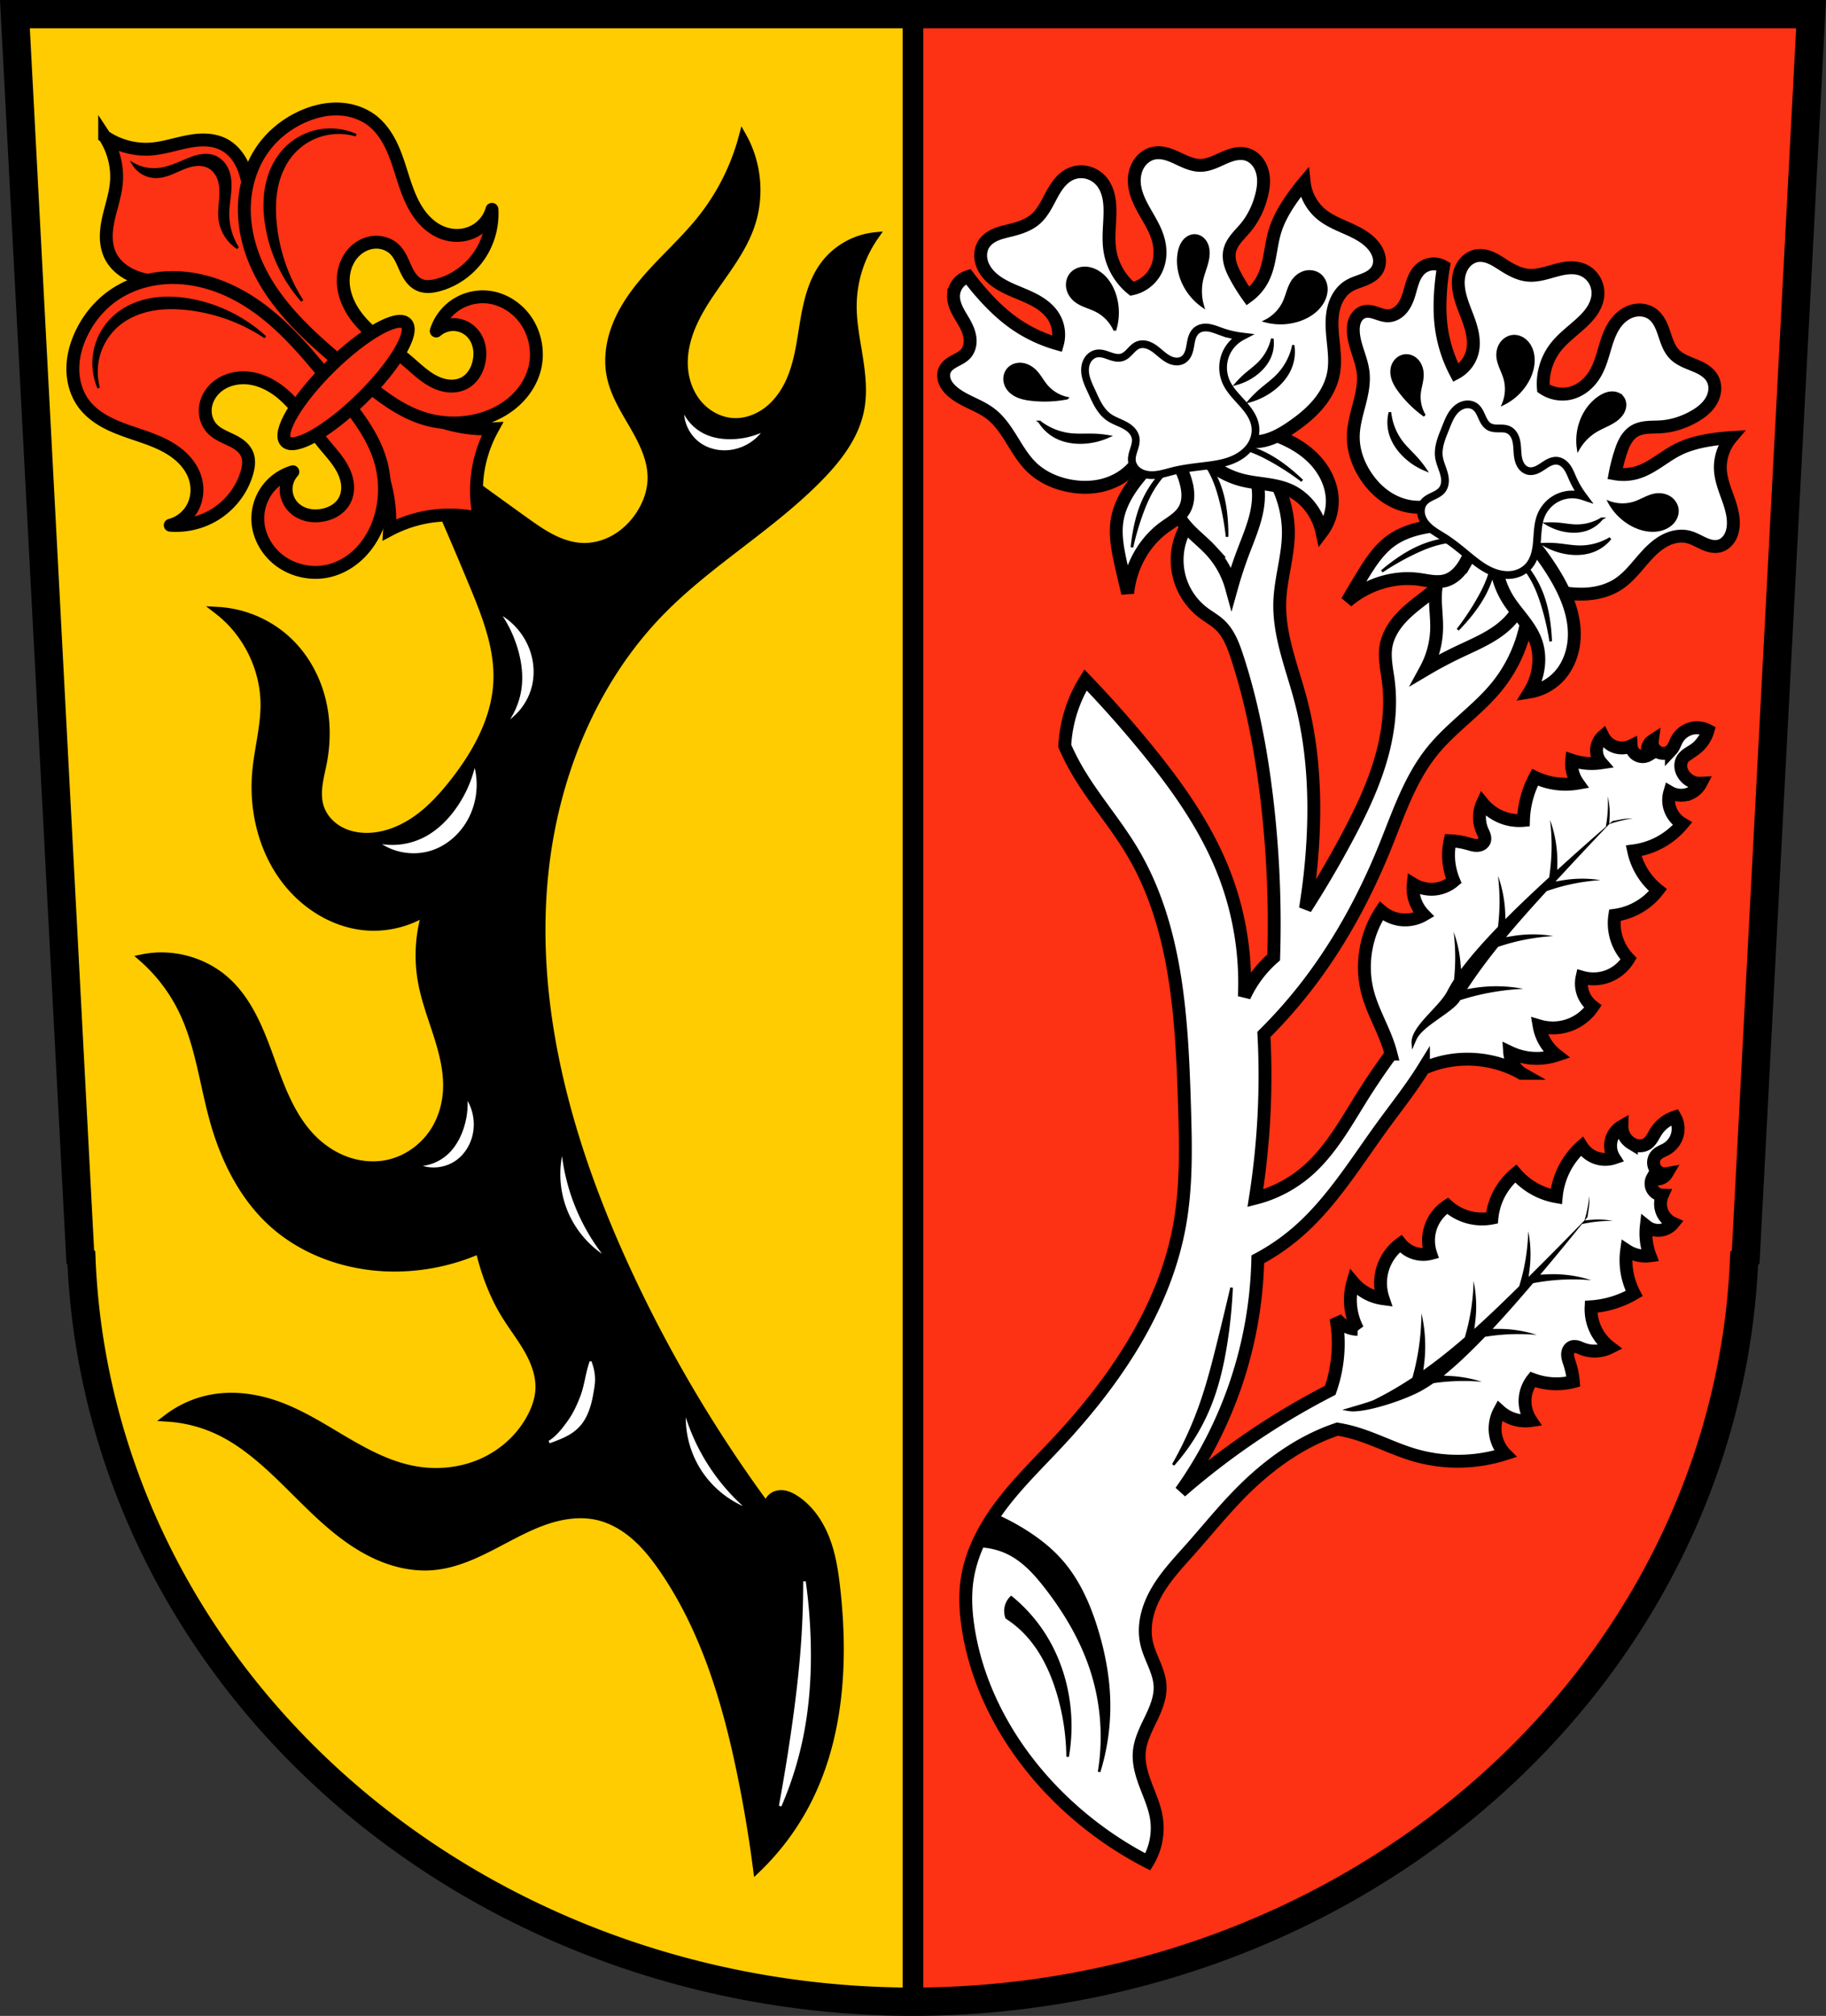
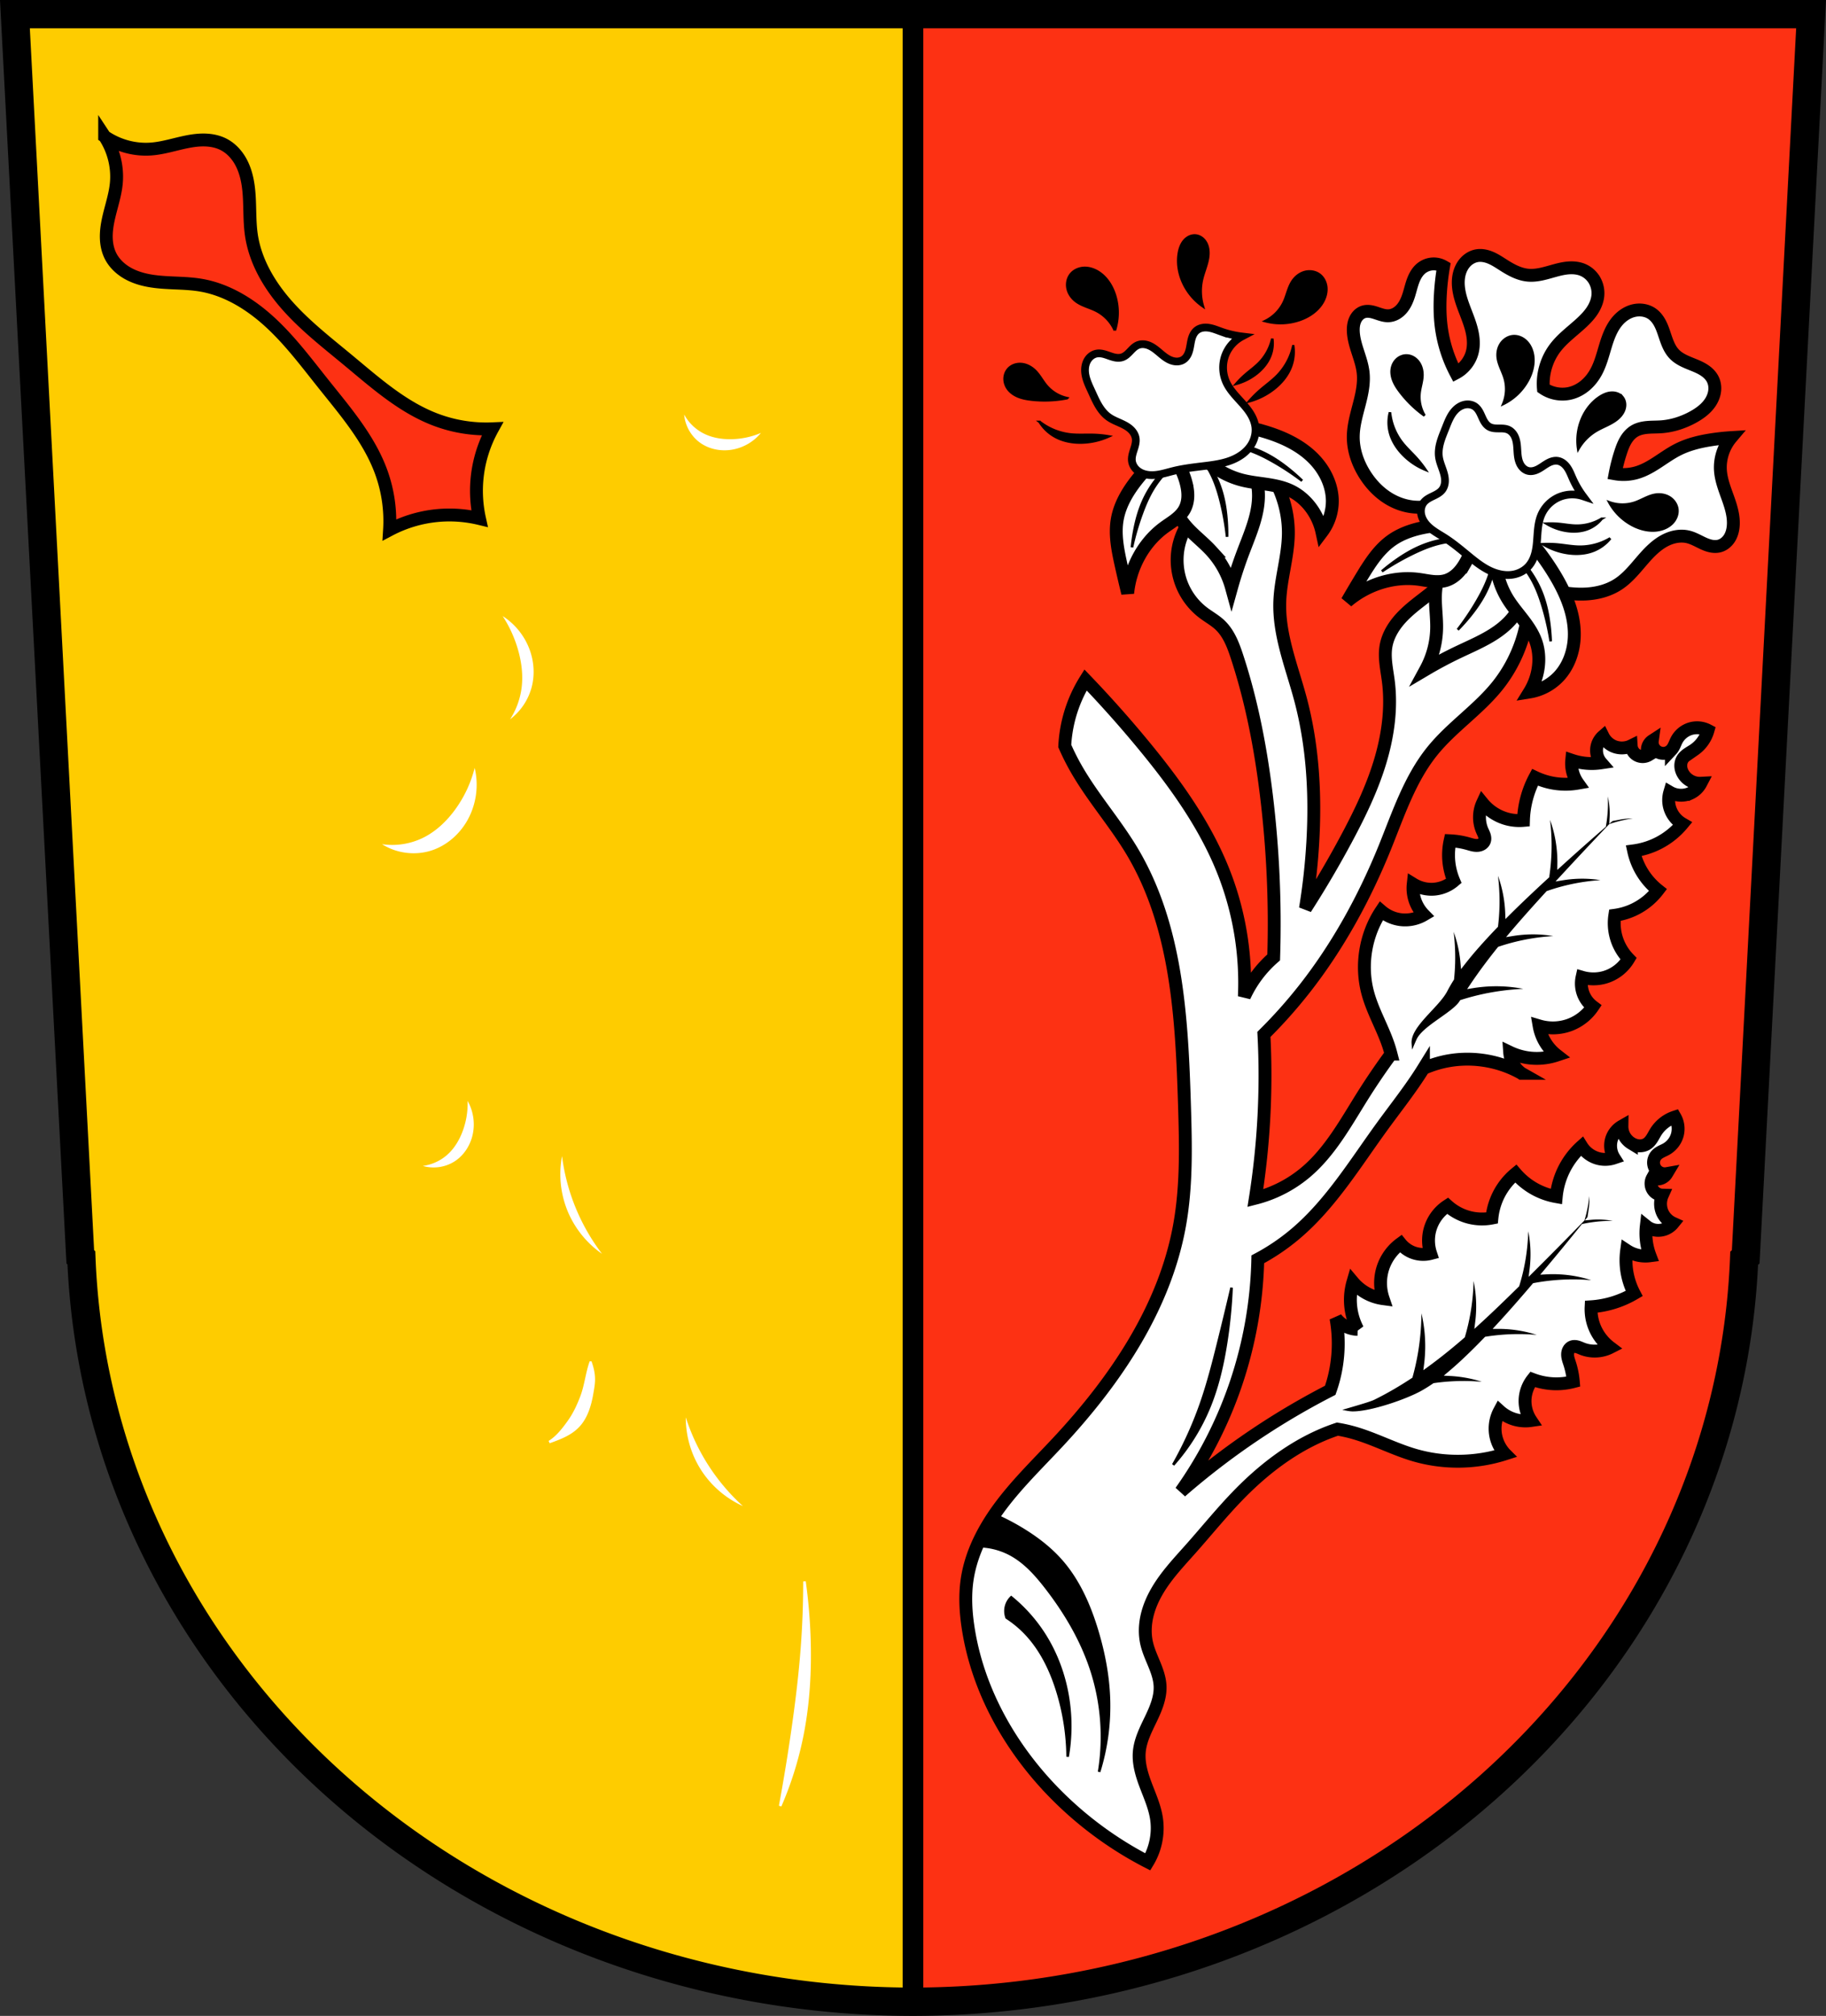
<svg xmlns="http://www.w3.org/2000/svg" width="756.748" height="835.102" viewBox="0 0 709.452 782.908">
  <rect x="0" y="0" width="709.452" height="782.908" fill="#333333" stroke="none" />
  <g transform="translate(-39.25 -120.395)">
    <path style="fill:#fecc00;fill-opacity:1;fill-rule:evenodd;stroke:none;stroke-width:11;stroke-linecap:butt;stroke-linejoin:miter;stroke-miterlimit:4;stroke-dasharray:none;stroke-opacity:1" d="m45.047 125.895 25.4 482.619.413.367a323.528 299.72 0 0 0 323.115 288.922 323.528 299.72 0 0 0 322.937-288.764l.592-.525 25.4-482.62H45.047z" />
    <path style="fill:none;fill-rule:evenodd;stroke:#000;stroke-width:8;stroke-linecap:square;stroke-linejoin:miter;stroke-miterlimit:4;stroke-dasharray:none;stroke-opacity:1" d="M393.976 897.803V125.895" />
    <path style="opacity:1;fill:#fd3113;fill-opacity:1;fill-rule:nonzero;stroke:#000;stroke-width:8;stroke-linecap:square;stroke-linejoin:miter;stroke-miterlimit:4;stroke-dasharray:none;stroke-dashoffset:0;stroke-opacity:1" d="M393.977 125.895v771.908a323.528 299.72 0 0 0 322.935-288.764l.592-.525 25.4-482.62H393.977z" />
    <path style="fill:#fff;fill-rule:evenodd;stroke:#000;stroke-width:5;stroke-linecap:butt;stroke-linejoin:miter;stroke-miterlimit:4;stroke-dasharray:none;stroke-opacity:1" d="M604.338 316.109c-4.86-.241-9.656 1.387-14.52 1.262-4.159-.107-8.24-1.519-11.72-3.799-3.48-2.28-6.367-5.406-8.584-8.926-2.75-4.365-4.503-9.44-4.48-14.6.019-4.24 1.214-8.372 2.28-12.476 1.067-4.104 2.019-8.338 1.54-12.551-.308-2.71-1.199-5.314-2.04-7.909-.84-2.594-1.643-5.238-1.765-7.963-.07-1.55.093-3.142.738-4.554a6.191 6.191 0 0 1 1.326-1.898 4.968 4.968 0 0 1 1.983-1.18c.787-.238 1.63-.256 2.444-.146.816.11 1.61.342 2.39.6 1.563.514 3.146 1.134 4.79 1.065 1.012-.043 2.006-.352 2.89-.846.885-.494 1.663-1.17 2.316-1.944 1.308-1.548 2.112-3.46 2.718-5.393.57-1.818.982-3.685 1.654-5.467.673-1.782 1.634-3.507 3.098-4.725a7.72 7.72 0 0 1 4.238-1.743 7.72 7.72 0 0 1 4.475.986 96.662 96.662 0 0 0-1.22 10.598c-.256 4.297-.223 8.622.334 12.89a52.843 52.843 0 0 0 5.69 17.85c3.065-1.62 5.407-4.553 6.308-7.9.553-2.052.58-4.222.282-6.326-.296-2.104-.91-4.152-1.622-6.154-1.424-4.004-3.267-7.913-3.866-12.121-.386-2.712-.222-5.568.942-8.048.582-1.24 1.411-2.37 2.46-3.251 1.05-.88 2.322-1.505 3.672-1.735 1.886-.321 3.834.133 5.583.909 1.748.776 3.336 1.863 4.953 2.886 2.839 1.796 5.903 3.444 9.248 3.764 3.605.346 7.147-.878 10.642-1.83 1.747-.475 3.522-.887 5.33-1.002 1.806-.116 3.656.074 5.33.767 1.932.8 3.575 2.267 4.615 4.082a10.127 10.127 0 0 1 1.26 6.042c-.209 2.002-1.004 3.914-2.097 5.605-1.093 1.69-2.479 3.174-3.943 4.556-3.538 3.339-7.61 6.172-10.545 10.052-3.355 4.437-5.011 10.127-4.562 15.671 3.05 2.078 7.005 2.775 10.582 1.864 2.123-.54 4.095-1.618 5.763-3.039 1.668-1.42 3.036-3.178 4.092-5.098 1.765-3.207 2.65-6.808 3.716-10.31 1.066-3.503 2.382-7.039 4.816-9.774 1.639-1.842 3.789-3.275 6.192-3.829 2.402-.553 5.056-.17 7.072 1.249 1.236.87 2.197 2.09 2.933 3.41.735 1.322 1.257 2.75 1.742 4.183.969 2.865 1.868 5.893 3.965 8.072 2.092 2.173 5.07 3.187 7.857 4.337 1.394.575 2.775 1.206 4.016 2.063 1.24.857 2.342 1.955 3.03 3.297.69 1.35.936 2.909.785 4.417-.152 1.509-.691 2.967-1.48 4.262-1.578 2.59-4.092 4.48-6.74 5.957-3.885 2.165-8.216 3.577-12.652 3.883-1.763.121-3.536.07-5.296.228-1.76.158-3.537.54-5.049 1.456-1.432.868-2.558 2.179-3.404 3.624-.846 1.445-1.428 3.028-1.945 4.621a67.57 67.57 0 0 0-2.132 8.322c2.779.496 5.672.343 8.383-.443 5.887-1.708 10.522-6.19 15.993-8.956 4.136-2.091 8.711-3.176 13.295-3.868a84.903 84.903 0 0 1 7.425-.788c-2.963 3.512-4.492 8.199-4.17 12.782.26 3.725 1.672 7.256 2.925 10.773 1.253 3.518 2.376 7.205 2.028 10.923-.153 1.641-.606 3.276-1.496 4.663-.891 1.387-2.247 2.509-3.838 2.938-1.037.28-2.14.262-3.195.058-1.055-.203-2.067-.587-3.046-1.031-1.956-.888-3.823-2.03-5.911-2.539-2.777-.676-5.757-.159-8.348 1.049-2.59 1.208-4.828 3.069-6.824 5.114-3.993 4.092-7.212 9.055-11.995 12.187-3.624 2.373-7.952 3.533-12.276 3.806-4.324.273-8.662-.305-12.903-1.19-4.578-.955-9.248-2.357-12.75-5.458-3.402-3.014-5.342-7.308-7.124-11.49-1.783-4.18-3.584-8.507-6.81-11.71-3.108-3.087-7.415-4.896-11.79-5.113z" />
    <path style="fill:none;fill-rule:evenodd;stroke:#000;stroke-width:11;stroke-linecap:butt;stroke-linejoin:miter;stroke-miterlimit:4;stroke-dasharray:none;stroke-opacity:1" d="m45.047 125.895 25.4 482.619.413.367a323.528 299.72 0 0 0 323.115 288.922 323.528 299.72 0 0 0 322.937-288.764l.592-.525 25.4-482.62H45.047z" />
-     <path style="fill:#000;fill-rule:evenodd;stroke:#000;stroke-width:3;stroke-linecap:butt;stroke-linejoin:miter;stroke-miterlimit:4;stroke-dasharray:none;stroke-opacity:1" d="M337.375 705.935a5.043 5.043 0 0 1 .654-2.743 5.043 5.043 0 0 1 2.031-1.956c1.306-.682 2.87-.754 4.306-.426 1.435.329 2.759 1.032 3.99 1.84 5.52 3.618 9.396 9.364 11.772 15.522 2.377 6.158 3.37 12.755 4.1 19.315 3.176 28.518 1.394 58.583-12.084 83.915a98.666 98.666 0 0 1-18.797 24.839 512.08 512.08 0 0 0-6.042-36.252c-5.723-28.084-14.053-56.212-30.209-79.886-3.167-4.642-6.647-9.116-10.853-12.841-4.206-3.726-9.186-6.691-14.657-7.97-5.545-1.297-11.397-.818-16.9.648-5.502 1.466-10.7 3.89-15.762 6.497-10.125 5.214-20.266 11.35-31.617 12.275-7.37.601-14.814-1.088-21.557-4.121-6.743-3.034-12.829-7.377-18.44-12.193-11.22-9.632-20.722-21.25-32.673-29.96-2.985-2.174-6.114-4.16-9.418-5.81a54.352 54.352 0 0 0-20.791-5.601 40.485 40.485 0 0 1 17.549-7.625c8.303-1.427 16.921-.201 24.862 2.613 9.242 3.275 17.584 8.609 26.032 13.587 8.447 4.978 17.257 9.705 26.884 11.564 8.985 1.735 18.517.833 26.87-2.903 8.353-3.737 15.455-10.347 19.45-18.58 1.433-2.949 2.477-6.125 2.686-9.398.352-5.5-1.67-10.904-4.396-15.693-2.726-4.79-6.167-9.136-9.03-13.845-2.522-4.147-4.588-8.563-6.288-13.11a91.264 91.264 0 0 1-3.53-11.836 82.271 82.271 0 0 1-33.826 6.928c-17.056-.174-34.288-6.005-46.867-17.524-11.228-10.282-18.255-24.479-22.415-39.124-4.096-14.425-5.704-29.696-12.226-43.199a64.65 64.65 0 0 0-15.486-20.377c11.46-2.355 23.96 1.082 32.603 8.966 8.59 7.835 13.005 19.134 16.964 30.065 3.958 10.932 7.967 22.297 16.046 30.658 3.753 3.884 8.327 7.007 13.4 8.856 5.074 1.849 10.65 2.398 15.943 1.333 7.763-1.563 14.69-6.65 18.747-13.45 2.782-4.662 4.255-10.06 4.483-15.486.302-7.21-1.538-14.334-3.737-21.208-2.199-6.873-4.781-13.663-6.044-20.768a57.782 57.782 0 0 1 1.63-26.897c-6.761 4.222-14.87 6.249-22.822 5.705-12.31-.842-23.766-7.815-31.38-17.524-9.352-11.923-13.156-27.703-11.762-42.791.806-8.732 3.25-17.314 3.203-26.083-.073-13.961-6.883-27.735-17.931-36.27 10.3.58 20.34 5.009 27.712 12.226 5.986 5.859 10.186 13.451 12.33 21.548 2.144 8.097 2.263 16.68.711 24.91-.549 2.912-1.303 5.787-1.698 8.723-.395 2.936-.418 5.977.476 8.802 1.29 4.078 4.468 7.427 8.29 9.348 3.823 1.92 8.237 2.487 12.494 2.063 6.36-.633 12.381-3.402 17.529-7.192 5.147-3.79 9.482-8.576 13.444-13.592 9.05-11.46 16.522-24.942 17.116-39.532.53-12.979-4.396-25.494-9.373-37.493a1709.05 1709.05 0 0 0-25.267-57.87 3140.45 3140.45 0 0 0 45.236 33.01c3.387 2.426 6.794 4.854 10.501 6.755 3.707 1.902 7.751 3.27 11.914 3.434 4.238.166 8.493-.94 12.212-2.978 3.719-2.04 6.907-4.993 9.387-8.433 3.244-4.5 5.305-9.94 5.298-15.487-.009-7.17-3.375-13.873-6.96-20.082-3.585-6.21-7.54-12.416-8.934-19.449-1.19-6.008-.405-12.308 1.645-18.08 2.049-5.773 5.323-11.05 9.098-15.873 7.552-9.647 17.113-17.57 24.713-27.177a87.338 87.338 0 0 0 15.894-31.788c5.79 10.285 7.005 23.04 3.26 34.233-3.246 9.704-9.842 17.848-15.58 26.321-2.87 4.236-5.56 8.625-7.518 13.352-1.958 4.727-3.168 9.824-2.984 14.937.192 5.336 1.968 10.671 5.364 14.792 3.395 4.121 8.458 6.933 13.79 7.215 4.805.253 9.601-1.532 13.4-4.486 3.797-2.954 6.642-7.016 8.607-11.408 3.239-7.238 4.15-15.259 5.468-23.078 1.318-7.82 3.2-15.833 7.981-22.159 4.641-6.14 11.905-10.225 19.562-11.003-5.398 7.717-8.42 17.073-8.558 26.49-.102 6.907 1.302 13.734 2.385 20.556 1.082 6.823 1.843 13.835.467 20.605-2.056 10.119-8.672 18.701-15.894 26.082-18.735 19.15-42.553 32.727-61.318 51.847-26.626 27.13-41.622 64.41-45.477 102.226-5.324 52.218 9.528 104.681 31.401 152.395a528.837 528.837 0 0 0 55.211 93.614z" />
    <path style="fill:#fff;fill-rule:evenodd;stroke:#fff;stroke-width:1px;stroke-linecap:butt;stroke-linejoin:miter;stroke-opacity:1" d="M268.71 649.588c-1.436 4.068-1.902 8.998-3.536 13.277-1.246 3.264-2.728 6.491-4.74 9.348-2.172 3.085-4.713 6.347-7.779 8.223 4.663-1.67 8.7-3.258 11.648-6.61 2.877-3.27 4.203-7.803 4.948-12.095.693-3.992 1.333-6.764-.541-12.143zm83.103 84.99a340.644 340.644 0 0 1-.945 25.498c-.77 10.32-2.01 20.603-3.463 30.85a744.848 744.848 0 0 1-5.035 30.847 135.093 135.093 0 0 0 8.498-27.07c2.521-12.508 3.258-25.337 2.834-38.09a211.832 211.832 0 0 0-1.889-22.035z" />
    <path style="fill:#fff;fill-rule:evenodd;stroke:none;stroke-width:1px;stroke-linecap:butt;stroke-linejoin:miter;stroke-opacity:1" d="M305.07 281.4a17.926 17.926 0 0 0 7.567 7.345c3.144 1.595 6.714 2.225 10.24 2.226a30.793 30.793 0 0 0 12.019-2.449c-3.054 3.753-7.648 6.214-12.465 6.678-3.802.366-7.754-.514-10.907-2.671-3.659-2.504-6.098-6.71-6.455-11.13zM237.425 399.761a29.483 29.483 0 0 0 4.514-12.52c.54-4.57-.007-9.226-1.193-13.673a48.419 48.419 0 0 0-6.192-13.908 26.37 26.37 0 0 1 10.339 12.671c1.786 4.655 2.2 9.856.987 14.692a23.125 23.125 0 0 1-8.455 12.738zM305.697 670.835a79.135 79.135 0 0 0 8.342 17.943 79.154 79.154 0 0 0 13.85 16.526c-6.956-3.12-12.919-8.414-16.84-14.952a37.794 37.794 0 0 1-5.352-19.517zM257.612 569.397a79.135 79.135 0 0 0 4.931 19.163 79.154 79.154 0 0 0 10.606 18.774c-6.271-4.336-11.169-10.628-13.833-17.772a37.794 37.794 0 0 1-1.704-20.165zM203.539 573.204a17.926 17.926 0 0 0 9.577-4.416c2.62-2.358 4.494-5.462 5.764-8.75a30.793 30.793 0 0 0 2.043-12.096c2.402 4.201 3.044 9.373 1.742 14.034-1.028 3.678-3.272 7.049-6.42 9.213-3.652 2.512-8.455 3.273-12.706 2.015z" />
    <path style="fill:#fd3113;fill-opacity:1;fill-rule:evenodd;stroke:#000;stroke-width:5;stroke-linecap:butt;stroke-linejoin:miter;stroke-miterlimit:4;stroke-dasharray:none;stroke-opacity:1" d="M79.911 173.4c3.5 5.314 5.125 11.835 4.53 18.169-.451 4.784-2.109 9.362-3.113 14.061-.502 2.35-.842 4.747-.778 7.148.064 2.402.544 4.815 1.613 6.967 1.436 2.89 3.893 5.2 6.702 6.787 2.81 1.587 5.965 2.487 9.151 2.997 6.374 1.02 12.922.536 19.285 1.623 10.297 1.759 19.536 7.566 27.19 14.676 7.653 7.11 13.936 15.534 20.452 23.7 8.598 10.774 17.848 21.474 22.504 34.45a55.626 55.626 0 0 1 3.15 22.183 50.026 50.026 0 0 1 18.513-5.535 49.992 49.992 0 0 1 16.439 1.162 49.993 49.993 0 0 1-.855-16.457 50.018 50.018 0 0 1 5.88-18.405 55.626 55.626 0 0 1-22.122-3.565c-12.886-4.897-23.412-14.345-34.023-23.144-8.042-6.667-16.348-13.107-23.313-20.892s-12.599-17.131-14.165-27.46c-.968-6.381-.36-12.92-1.261-19.311-.45-3.196-1.29-6.367-2.824-9.207-1.534-2.84-3.798-5.339-6.661-6.828-2.131-1.11-4.536-1.632-6.936-1.742-2.4-.109-4.802.185-7.16.643-4.718.916-9.326 2.488-14.118 2.849-6.344.477-12.833-1.27-18.08-4.868z" />
-     <path style="fill:#fd3113;fill-opacity:1;fill-rule:evenodd;stroke:#000;stroke-width:5;stroke-linecap:butt;stroke-linejoin:round;stroke-miterlimit:4;stroke-dasharray:none;stroke-opacity:1" d="M78.98 238.667c-3.326 3.187-6.055 7.003-8.053 11.158-2.08 4.323-3.387 9.065-3.38 13.862.007 4.796 1.38 9.645 4.24 13.496 2.622 3.53 6.367 6.09 10.333 7.99 3.966 1.901 8.188 3.195 12.345 4.63 4.158 1.435 8.304 3.038 11.96 5.48 3.658 2.442 6.828 5.806 8.356 9.93.828 2.232 1.156 4.654.907 7.022-.249 2.368-1.078 4.68-2.43 6.64a13.905 13.905 0 0 1-7.865 5.506 29.11 29.11 0 0 0 15.659-3.202c6.748-3.527 12.005-9.854 14.114-17.172.341-1.185.605-2.4.658-3.632.053-1.232-.108-2.486-.59-3.622-.555-1.314-1.52-2.426-2.635-3.316-1.115-.89-2.38-1.572-3.664-2.192-2.57-1.24-5.33-2.307-7.283-4.387-2.078-2.212-2.979-5.418-2.567-8.425.413-3.007 2.075-5.784 4.392-7.744 3.346-2.832 7.956-3.943 12.315-3.47 4.358.474 8.467 2.43 11.95 5.091 7.046 5.385 11.51 13.383 17.114 20.255 2.686 3.292 5.688 6.397 7.619 10.182.965 1.893 1.649 3.95 1.809 6.068.16 2.118-.222 4.302-1.266 6.152-.851 1.508-2.122 2.762-3.59 3.68-1.47.918-3.13 1.509-4.834 1.824-2.023.374-4.13.361-6.122-.152-1.993-.513-3.869-1.538-5.29-3.025a10.125 10.125 0 0 1-2.775-6.81 10.124 10.124 0 0 1 2.624-6.866 19.073 19.073 0 0 0-10.208 7.313 19.067 19.067 0 0 0-3.37 12.094c.36 5.367 3.087 10.47 7.125 14.022 5.59 4.918 13.679 6.811 20.885 4.94 4.524-1.176 8.642-3.738 11.889-7.102 3.247-3.363 5.638-7.507 7.177-11.92 2.718-7.791 2.774-16.457.316-24.333-3.032-9.717-9.593-17.87-15.944-25.826-12.019-15.057-24.41-30.841-41.775-39.182-7.37-3.54-15.512-5.606-23.684-5.433-8.173.173-16.365 2.654-22.942 7.509a35.923 35.923 0 0 0-3.52 2.967zm66.204-64.976a35.952 35.952 0 0 0-3.034 3.464c-4.977 6.485-7.61 14.63-7.936 22.797-.326 8.168 1.587 16.348 4.988 23.782 8.015 17.519 23.567 30.201 38.396 42.5 7.835 6.498 15.862 13.212 25.521 16.425 7.83 2.605 16.496 2.71 24.336.138 4.442-1.457 8.63-3.77 12.053-6.953 3.424-3.183 6.063-7.252 7.322-11.754 2.007-7.17.263-15.29-4.549-20.972-3.476-4.104-8.526-6.928-13.884-7.388a19.071 19.071 0 0 0-12.158 3.145 19.067 19.067 0 0 0-7.5 10.068 10.12 10.12 0 0 1 6.913-2.494 10.125 10.125 0 0 1 6.756 2.901c1.46 1.45 2.452 3.343 2.927 5.345.476 2.002.448 4.11.036 6.126-.347 1.696-.967 3.345-1.913 4.796-.945 1.451-2.222 2.699-3.746 3.522-1.87 1.01-4.06 1.35-6.175 1.15-2.115-.2-4.159-.921-6.033-1.922-3.748-2.001-6.796-5.06-10.038-7.807-6.766-5.733-14.679-10.346-19.93-17.491-2.596-3.532-4.474-7.677-4.867-12.043-.392-4.367.804-8.954 3.698-12.247 2.003-2.28 4.81-3.89 7.825-4.245 3.014-.357 6.204.603 8.377 2.721 2.043 1.992 3.059 4.772 4.25 7.364.595 1.296 1.253 2.574 2.122 3.705.87 1.13 1.963 2.117 3.267 2.697 1.126.503 2.377.687 3.61.657 1.234-.03 2.452-.27 3.644-.59 7.355-1.97 13.78-7.109 17.433-13.79a29.11 29.11 0 0 0 3.494-15.597 13.91 13.91 0 0 1-5.654 7.763c-1.985 1.315-4.31 2.1-6.683 2.304-2.372.204-4.787-.17-7.003-1.038-4.095-1.605-7.398-4.838-9.772-8.54-2.373-3.702-3.898-7.878-5.256-12.06-1.357-4.184-2.571-8.43-4.397-12.43-1.826-4.002-4.317-7.793-7.798-10.48-3.796-2.932-8.619-4.395-13.414-4.492-4.795-.096-9.561 1.122-13.922 3.12-4.192 1.92-8.057 4.576-11.306 7.843z" />
-     <ellipse style="opacity:1;fill:#fd3113;fill-opacity:1;fill-rule:nonzero;stroke:#000;stroke-width:5;stroke-linecap:square;stroke-linejoin:round;stroke-miterlimit:4;stroke-dasharray:none;stroke-dashoffset:0;stroke-opacity:1" cx="-64.428" cy="313.619" rx="32.757" ry="8.683" transform="rotate(-44.464)" />
-     <path style="fill:#000;fill-opacity:1;fill-rule:evenodd;stroke:#000;stroke-width:1px;stroke-linecap:butt;stroke-linejoin:miter;stroke-opacity:1" d="M91.084 184.144a16.268 16.268 0 0 0 8.466 2.053c3.683-.129 7.199-1.505 10.585-2.96 2-.86 4.002-1.76 6.125-2.245 2.123-.486 4.408-.533 6.424.29 1.268.517 2.391 1.366 3.282 2.405.891 1.04 1.553 2.267 1.99 3.565.86 2.546.851 5.303.61 7.979-.243 2.676-.71 5.337-.74 8.024a24.84 24.84 0 0 0 3.802 13.434c-3.797-2.439-6.425-6.617-6.982-11.095-.314-2.53.001-5.09.204-7.632.202-2.542.283-5.152-.475-7.586-.628-2.018-1.88-3.898-3.703-4.969-1.568-.92-3.46-1.189-5.271-1.017-1.811.171-3.558.757-5.241 1.449-1.682.692-3.32 1.494-5.024 2.13-1.705.635-3.498 1.103-5.317 1.091a10.393 10.393 0 0 1-5.003-1.328 10.393 10.393 0 0 1-3.732-3.588zM83.617 243.421a24.577 24.577 0 0 0-7.43 12.852 24.58 24.58 0 0 0 1.395 14.78 23.907 23.907 0 0 1 .288-13.61 23.906 23.906 0 0 1 7.713-11.215c3.574-2.876 7.944-4.67 12.447-5.546 4.502-.877 9.143-.864 13.705-.384a68.174 68.174 0 0 1 30.575 11.042c-8.04-7.395-18.203-12.454-28.95-14.414-5.173-.943-10.516-1.18-15.686-.214-5.169.965-10.165 3.174-14.057 6.71zm66.232-65.005c-3.608 3.826-5.908 8.779-6.97 13.929-1.061 5.15-.927 10.499-.08 15.689 1.759 10.78 6.627 21.036 13.87 29.213a68.174 68.174 0 0 1-10.469-30.775c-.394-4.57-.32-9.211.64-13.697.961-4.485 2.836-8.82 5.779-12.34a23.912 23.912 0 0 1 11.36-7.504 23.907 23.907 0 0 1 13.612-.032 24.58 24.58 0 0 0-14.751-1.671c-4.932.98-9.541 3.53-12.991 7.188z" />
    <path style="fill:#fff;fill-rule:evenodd;stroke:none;stroke-width:1px;stroke-linecap:butt;stroke-linejoin:miter;stroke-opacity:1" d="M187.678 448.247a27.246 27.246 0 0 0 15.844-2.435c4.816-2.347 8.854-6.097 12.088-10.369a46.803 46.803 0 0 0 8.057-16.813c1.748 7.144.517 14.969-3.34 21.232-3.043 4.944-7.734 8.927-13.24 10.77-6.39 2.137-13.726 1.236-19.41-2.385z" />
-     <path style="fill:none;fill-rule:evenodd;stroke:#00e600;stroke-width:1px;stroke-linecap:butt;stroke-linejoin:miter;stroke-opacity:1" d="m-462.427 708.39-6.37 12.485a26.75 26.75 0 0 1 12.995 3.057c5.68 2.991 10.08 7.92 14.013 12.994 7.465 9.632 13.776 20.272 17.58 31.849a83.993 83.993 0 0 1 3.058 39.747 86.095 86.095 0 0 0 3.821-28.282c-.292-8.984-1.998-17.889-4.586-26.498-2.964-9.862-7.196-19.542-14.013-27.262-4.089-4.63-9.024-8.457-14.268-11.72a90.402 90.402 0 0 0-12.23-6.37z" />
+     <path style="fill:none;fill-rule:evenodd;stroke:#00e600;stroke-width:1px;stroke-linecap:butt;stroke-linejoin:miter;stroke-opacity:1" d="m-462.427 708.39-6.37 12.485a26.75 26.75 0 0 1 12.995 3.057c5.68 2.991 10.08 7.92 14.013 12.994 7.465 9.632 13.776 20.272 17.58 31.849a83.993 83.993 0 0 1 3.058 39.747 86.095 86.095 0 0 0 3.821-28.282c-.292-8.984-1.998-17.889-4.586-26.498-2.964-9.862-7.196-19.542-14.013-27.262-4.089-4.63-9.024-8.457-14.268-11.72z" />
    <path style="fill:none;fill-rule:evenodd;stroke:#00e600;stroke-width:1px;stroke-linecap:butt;stroke-linejoin:miter;stroke-opacity:1" d="M-455.293 740.748a60.73 60.73 0 0 1 12.74 14.268c4.926 7.68 8.08 16.456 9.427 25.48a69.84 69.84 0 0 1-.255 22.166 89.363 89.363 0 0 0-3.822-24.97c-2.58-8.52-6.541-16.794-12.74-23.185a40.954 40.954 0 0 0-7.133-5.86 7.464 7.464 0 0 1-.255-4.332 7.459 7.459 0 0 1 2.038-3.567z" />
    <path style="fill:#fff;fill-rule:evenodd;stroke:#000;stroke-width:5;stroke-linecap:butt;stroke-linejoin:miter;stroke-miterlimit:4;stroke-dasharray:none;stroke-opacity:1" d="M490.588 179.572 474.383 193.3a25.855 25.855 0 0 0-11.166 7.844 25.851 25.851 0 0 0-5.576 12.453 25.845 25.845 0 0 0 1.582 13.55 25.851 25.851 0 0 0 8.297 10.833c2.127 1.612 4.51 2.898 6.453 4.728 3.438 3.239 5.173 7.854 6.646 12.342 5.71 17.395 9.165 35.468 11.393 53.64a411.572 411.572 0 0 1 2.847 63.135 45.205 45.205 0 0 0-11.392 15.19 117.725 117.725 0 0 0-8.069-48.42c-7.121-18.042-18.598-34.03-30.93-49.002a447.808 447.808 0 0 0-22.71-25.524 53.346 53.346 0 0 0-5.223 10.918 53.367 53.367 0 0 0-2.848 14.715 91.468 91.468 0 0 0 4.272 8.545c6.411 11.305 15.162 21.127 21.836 32.28 17.457 29.17 19.374 64.756 20.412 98.736.475 15.542.853 31.215-1.898 46.52-5.798 32.242-25.1 60.562-47.47 84.495-7.382 7.899-15.169 15.466-21.698 24.082-6.53 8.617-11.821 18.466-13.389 29.162-.918 6.262-.54 12.655.434 18.909 3.668 23.578 15.79 45.411 32.279 62.66a141.599 141.599 0 0 0 37.502 28.008c3.065-5.07 4.264-11.241 3.322-17.09-.707-4.39-2.55-8.497-4.125-12.654-1.574-4.158-2.907-8.55-2.52-12.979.395-4.502 2.524-8.636 4.479-12.71 1.955-4.075 3.809-8.411 3.59-12.925-.141-2.91-1.142-5.708-2.248-8.404-1.106-2.697-2.335-5.365-2.973-8.21-.766-3.417-.649-7.003.117-10.42.766-3.419 2.168-6.676 3.924-9.706 3.513-6.061 8.394-11.19 13.047-16.426 6.33-7.122 12.32-14.554 18.988-21.36 10.75-10.968 23.498-20.359 38.057-25.187 1.947.317 3.878.734 5.781 1.256 8.276 2.27 15.93 6.424 24.168 8.83 11.424 3.338 23.847 3.171 35.178-.47a14.496 14.496 0 0 1-3.69-7.53 14.516 14.516 0 0 1 1.56-9.164 14.967 14.967 0 0 0 6.483 3.461c1.863.458 3.815.552 5.713.274a13.657 13.657 0 0 1-2.289-8.073 13.659 13.659 0 0 1 2.914-7.886 26.16 26.16 0 0 0 8.358 1.685c2.514.088 5.04-.191 7.474-.824a31.353 31.353 0 0 0-1.418-7.05c-.367-1.133-.804-2.272-.806-3.462-.001-.595.112-1.197.383-1.726.27-.53.706-.984 1.252-1.221.65-.283 1.402-.242 2.087-.06.686.18 1.327.494 1.987.753 3.464 1.363 7.508 1.172 10.828-.513a18.729 18.729 0 0 1-6.664-9.606 18.614 18.614 0 0 1-.733-6.193 38.28 38.28 0 0 0 9.07-1.729c2.667-.852 5.239-1.999 7.655-3.412a27.93 27.93 0 0 1-2.648-7.525 27.93 27.93 0 0 1-.266-9.213c.683.45 1.408.837 2.162 1.154a13.333 13.333 0 0 0 6.916.916 24.618 24.618 0 0 1-1.506-6.543 24.602 24.602 0 0 1 .06-4.967 7.438 7.438 0 0 0 3.407 1.536c1.241.21 2.534.1 3.72-.323a7.447 7.447 0 0 0 3.278-2.324 8.333 8.333 0 0 1-3.85-3.537c-1.238-2.235-1.359-5.055-.314-7.387a4.568 4.568 0 0 1-3.602-1.924 4.52 4.52 0 0 1-.8-2.343 4.52 4.52 0 0 1 .562-2.412 4.314 4.314 0 0 0 2.166.402 4.315 4.315 0 0 0 2.08-.727 4.316 4.316 0 0 0 1.28-1.355 4.382 4.382 0 0 1-2.676-.373 4.386 4.386 0 0 1-1.94-1.883 4.384 4.384 0 0 1-.453-2.664 4.382 4.382 0 0 1 1.21-2.416c.517-.524 1.158-.908 1.814-1.242.656-.334 1.334-.624 1.97-.994a9.195 9.195 0 0 0 4.215-5.524 9.186 9.186 0 0 0-.922-6.883 13.86 13.86 0 0 0-7.386 5.684c-.54.844-.986 1.744-1.526 2.588-.54.843-1.187 1.642-2.035 2.176-.89.56-1.966.796-3.016.732-1.049-.064-2.071-.42-2.97-.965a7.673 7.673 0 0 1-2.725-2.836 7.665 7.665 0 0 1-.95-3.814 8.827 8.827 0 0 0-3.788 4.33c-1.04 2.574-.757 5.644.736 7.984a10.83 10.83 0 0 1-5.564.364c-2.874-.574-5.48-2.378-7.03-4.866a30.08 30.08 0 0 0-7.123 9.528 30.058 30.058 0 0 0-2.752 10.01 27.022 27.022 0 0 1-9.117-3.385 27.001 27.001 0 0 1-6.644-5.586 25.76 25.76 0 0 0-7.508 10.248 25.669 25.669 0 0 0-1.723 7.04c-3.435.67-7.046.422-10.357-.714a20.148 20.148 0 0 1-6.906-4.057 16.175 16.175 0 0 0-6.825 9.315 16.123 16.123 0 0 0 .266 9.215c-2.3.606-4.79.462-7.004-.407a11.36 11.36 0 0 1-4.658-3.414 19.029 19.029 0 0 0-6.826 9.317 19.037 19.037 0 0 0 .043 12.056 18.598 18.598 0 0 1-7.166-2.529 18.57 18.57 0 0 1-4.57-3.922 24.742 24.742 0 0 0-.467 11.97c.468 2.234 1.249 4.4 2.312 6.419a11.157 11.157 0 0 1-5.006-1.375 11.14 11.14 0 0 1-3.428-2.942 55.044 55.044 0 0 1-.845 23.432 54.553 54.553 0 0 1-1.389 4.535 289.83 289.83 0 0 0-25.295 14.633 290.548 290.548 0 0 0-32.754 24.684 162.076 162.076 0 0 0 21.362-41.772 162.12 162.12 0 0 0 8.544-48.42 82.414 82.414 0 0 0 14.715-9.968c13.682-11.608 23.144-27.268 33.703-41.774 5.386-7.399 11.138-14.601 15.946-22.361a42.266 42.266 0 0 1 7.365-2.496c10.297-2.452 21.5-.863 30.709 4.355a11.029 11.029 0 0 1-3.035-3.283 11.043 11.043 0 0 1-1.545-4.9 24.41 24.41 0 0 0 6.433 2.052c3.935.675 8.035.36 11.823-.902a18.383 18.383 0 0 1-4.047-4.377 18.407 18.407 0 0 1-2.766-6.994 18.84 18.84 0 0 0 11.926-.403 18.832 18.832 0 0 0 8.965-7.091 11.242 11.242 0 0 1-3.547-4.483 11.268 11.268 0 0 1-.66-6.912c2.961.863 6.176.837 9.123-.076a16.014 16.014 0 0 0 8.963-7.094 19.94 19.94 0 0 1-4.266-6.681 19.986 19.986 0 0 1-1.088-10.217 25.403 25.403 0 0 0 6.9-1.963 25.495 25.495 0 0 0 9.86-7.803 26.72 26.72 0 0 1-5.768-6.367 26.745 26.745 0 0 1-3.683-8.893 29.748 29.748 0 0 0 9.799-3.09 29.772 29.772 0 0 0 9.162-7.394 10.79 10.79 0 0 1-5.069-6.775 10.713 10.713 0 0 1 .155-5.516c2.37 1.39 5.416 1.559 7.924.436a8.737 8.737 0 0 0 4.142-3.909 7.584 7.584 0 0 1-3.807-.8 7.59 7.59 0 0 1-2.904-2.59c-.571-.87-.962-1.867-1.064-2.903-.102-1.035.092-2.107.613-3.007.496-.859 1.264-1.531 2.078-2.096.815-.565 1.69-1.04 2.504-1.604a13.714 13.714 0 0 0 5.35-7.513 9.092 9.092 0 0 0-6.842-.659 9.094 9.094 0 0 0-5.307 4.37c-.342.643-.605 1.325-.912 1.986-.306.661-.663 1.31-1.162 1.842a4.336 4.336 0 0 1-2.346 1.283 4.335 4.335 0 0 1-2.65-.35 4.338 4.338 0 0 1-1.934-1.847 4.344 4.344 0 0 1-.468-2.635 4.261 4.261 0 0 0-1.934 3.398 4.275 4.275 0 0 0 .477 2.13 4.474 4.474 0 0 1-2.366.644 4.473 4.473 0 0 1-2.347-.705 4.52 4.52 0 0 1-2.034-3.492c-2.268 1.119-5.062 1.104-7.318-.04a8.254 8.254 0 0 1-3.64-3.68 7.367 7.367 0 0 0-2.178 3.327 7.37 7.37 0 0 0-.184 3.695 7.36 7.36 0 0 0 1.647 3.31 24.347 24.347 0 0 1-11.438-1.005 13.195 13.195 0 0 0 1.16 6.807c.341.734.749 1.437 1.219 2.095-3.009.53-6.104.556-9.121.076a27.636 27.636 0 0 1-7.54-2.343 37.877 37.877 0 0 0-4.47 16.73c-2.06.182-4.15.014-6.154-.496a18.528 18.528 0 0 1-9.742-6.238c-1.545 3.345-1.587 7.352-.112 10.728.281.643.616 1.267.82 1.938.205.671.272 1.413.016 2.066-.215.548-.648.998-1.162 1.285-.514.288-1.105.42-1.693.44-1.177.041-2.318-.349-3.451-.67a31.046 31.046 0 0 0-7.028-1.145 25.884 25.884 0 0 0-.54 7.424 25.898 25.898 0 0 0 1.974 8.205 13.518 13.518 0 0 1-7.693 3.172 13.517 13.517 0 0 1-8.069-1.967 14.787 14.787 0 0 0 .48 5.641 14.811 14.811 0 0 0 3.663 6.285 14.372 14.372 0 0 1-9.008 1.881 14.348 14.348 0 0 1-7.582-3.375c-6.133 9.212-8.086 21.095-5.225 31.785 1.906 7.121 5.78 13.56 8.108 20.555.357 1.073.67 2.16.953 3.256a266.702 266.702 0 0 0-10.953 16.076c-6.642 10.583-12.74 21.873-22.31 29.906a49.223 49.223 0 0 1-19.462 9.969 304.869 304.869 0 0 0 3.322-63.61 190.837 190.837 0 0 0 15.665-17.562c13.1-16.652 23.367-35.43 31.33-55.064 5.26-12.974 9.696-26.629 18.513-37.502 7.479-9.222 17.712-15.911 25.159-25.159 8.135-10.102 12.584-23.107 12.341-36.076l-21.836-15.191a150.853 150.853 0 0 1-17.088 15.666c-3.487 2.734-7.113 5.33-10.193 8.515-3.08 3.187-5.627 7.06-6.422 11.42-.827 4.536.288 9.166.871 13.739 1.348 10.566-.17 21.358-3.271 31.548-3.102 10.19-7.755 19.84-12.77 29.237a394.704 394.704 0 0 1-16.16 27.537 247.231 247.231 0 0 0 2.85-25.635c1.09-18.627.04-37.504-4.748-55.539-3.336-12.564-8.512-24.982-8.07-37.974.298-8.777 3.173-17.327 3.324-26.108.173-10.124-3.438-20.27-9.97-28.008z" transform="translate(39.25 120.395)" />
    <path style="fill:#000;fill-rule:evenodd;stroke:#000;stroke-width:1px;stroke-linecap:butt;stroke-linejoin:miter;stroke-opacity:1" d="M478.498 500.094a1462.826 1462.826 0 0 1-5.352 22.166c-1.882 7.54-3.827 15.077-6.369 22.422a144.864 144.864 0 0 1-10.955 24.205 78.71 78.71 0 0 0 14.012-22.422c3.34-8.138 5.29-16.784 6.625-25.479a190.878 190.878 0 0 0 2.039-20.892zm-92.744 87.902-6.37 12.484c4.497-.1 9.015.962 12.995 3.057 5.681 2.991 10.08 7.92 14.014 12.994 7.465 9.632 13.775 20.273 17.58 31.85a83.99 83.99 0 0 1 3.058 39.746 86.093 86.093 0 0 0 3.82-28.281c-.292-8.985-1.998-17.89-4.585-26.498-2.965-9.863-7.197-19.543-14.014-27.262-4.089-4.63-9.023-8.458-14.268-11.72-3.906-2.431-8-4.562-12.23-6.37zm7.135 32.358a7.455 7.455 0 0 0-2.037 3.566 7.466 7.466 0 0 0 .253 4.332 40.955 40.955 0 0 1 7.135 5.86c6.198 6.39 10.16 14.666 12.739 23.187a89.36 89.36 0 0 1 3.822 24.969 69.85 69.85 0 0 0 .254-22.168c-1.348-9.024-4.5-17.8-9.426-25.479a60.73 60.73 0 0 0-12.74-14.267z" transform="translate(39.25 120.395)" />
    <path style="fill:#000;fill-rule:evenodd;stroke:#fff;stroke-width:2;stroke-linecap:butt;stroke-linejoin:miter;stroke-opacity:1;stroke-miterlimit:4;stroke-dasharray:none" d="M668.418 578.854a1729.1 1729.1 0 0 1-10.955 11.418c.339-2.251.404-4.544.177-6.81a27.468 27.468 0 0 0-1.772-7.33 49.442 49.442 0 0 1-.555 11.946 49.41 49.41 0 0 1-1.343 5.781 1727.22 1727.22 0 0 1-19.449 19.666c.463-3.69.504-7.436.094-11.133a47.413 47.413 0 0 0-2.789-11.565 78.055 78.055 0 0 1-.898 18.855 78.005 78.005 0 0 1-2.317 9.714c-4.982 4.91-10.028 9.805-15.21 14.542.479-3.848.519-7.752.091-11.606a49.703 49.703 0 0 0-2.922-12.126 81.858 81.858 0 0 1-.945 19.773 81.773 81.773 0 0 1-2.137 9.227c-4.513 3.915-9.149 7.666-13.95 11.17.554-4.452.6-8.967.106-13.426a57.532 57.532 0 0 0-3.38-14.04c.562 7.64.191 15.346-1.1 22.896a94.714 94.714 0 0 1-2.015 9.008c-4.626 3.048-9.409 5.85-14.4 8.31-2.302 1.134-13.339 4.005-15.71 4.989 2.03.436 5.55 1.397 7.625 1.427 7.125.104 21.384-4.762 27.577-8.284a60.575 60.575 0 0 0 4.334-2.728 81.744 81.744 0 0 1 6.164-.633 81.849 81.849 0 0 1 19.76 1.146 49.717 49.717 0 0 0-11.75-4.185 49.626 49.626 0 0 0-7.979-1.07 138.333 138.333 0 0 0 6.283-5.643c2.623-2.49 5.177-5.05 7.688-7.651a81.747 81.747 0 0 1 7.335-.812 81.858 81.858 0 0 1 19.763 1.146 49.704 49.704 0 0 0-11.75-4.184 49.732 49.732 0 0 0-10.623-1.15c4.386-4.748 8.646-9.617 12.85-14.527.37-.43.73-.869 1.099-1.3a81.796 81.796 0 0 1 9.832-1.23 81.849 81.849 0 0 1 19.761 1.146 49.717 49.717 0 0 0-11.751-4.184 49.767 49.767 0 0 0-13.328-1.076c4.9-5.825 9.736-11.705 14.504-17.638a52.204 52.204 0 0 1 7.242-1.01 52.25 52.25 0 0 1 12.565.675 31.555 31.555 0 0 0-7.462-2.622 31.608 31.608 0 0 0-9.542-.573 951.68 951.68 0 0 0 11.182-14.3z" />
    <g style="stroke:#fff;stroke-opacity:1;stroke-width:2.021;stroke-miterlimit:4;stroke-dasharray:none">
      <path d="M-209.823 512.97a1729.1 1729.1 0 0 1-10.955 11.418c.339-2.252.404-4.545.178-6.811a27.468 27.468 0 0 0-1.773-7.329 49.442 49.442 0 0 1-.554 11.945 49.41 49.41 0 0 1-1.344 5.782 1727.22 1727.22 0 0 1-19.449 19.665c.463-3.69.504-7.435.094-11.133a47.413 47.413 0 0 0-2.788-11.564 78.055 78.055 0 0 1-.9 18.855 78.005 78.005 0 0 1-2.316 9.713c-4.982 4.91-10.028 9.806-15.209 14.543.478-3.849.518-7.753.09-11.607a49.703 49.703 0 0 0-2.922-12.126 81.858 81.858 0 0 1-.945 19.774 81.773 81.773 0 0 1-2.137 9.227c-4.513 3.915-9.149 7.666-13.95 11.169.554-4.452.6-8.967.106-13.426a57.532 57.532 0 0 0-3.38-14.04c.562 7.64.191 15.346-1.1 22.896a94.714 94.714 0 0 1-2.015 9.009c-4.625 3.047-9.435 15.012-14.426 17.471a119.34 119.34 0 0 1-7.01 3.178c2.029.436 4.1.672 6.174.702 7.125.104 14.16-11.387 20.354-14.91a60.575 60.575 0 0 0 4.334-2.728 81.744 81.744 0 0 1 6.164-.633 81.849 81.849 0 0 1 19.76 1.147 49.717 49.717 0 0 0-11.75-4.185 49.626 49.626 0 0 0-7.979-1.071 138.328 138.328 0 0 0 6.283-5.643c2.623-2.49 5.177-5.05 7.688-7.651a81.747 81.747 0 0 1 7.335-.812 81.858 81.858 0 0 1 19.763 1.146 49.704 49.704 0 0 0-11.75-4.183 49.732 49.732 0 0 0-10.623-1.15c4.386-4.749 8.646-9.618 12.85-14.527.37-.431.73-.87 1.099-1.301a81.796 81.796 0 0 1 9.832-1.23 81.849 81.849 0 0 1 19.761 1.147 49.717 49.717 0 0 0-11.751-4.185 49.767 49.767 0 0 0-13.328-1.076c4.9-5.825 9.736-11.704 14.504-17.638a52.204 52.204 0 0 1 7.242-1.01 52.25 52.25 0 0 1 12.565.676 31.555 31.555 0 0 0-7.462-2.623 31.608 31.608 0 0 0-9.542-.573 951.68 951.68 0 0 0 11.182-14.299z" style="fill:#000;fill-rule:evenodd;stroke:#fff;stroke-width:2.021;stroke-linecap:butt;stroke-linejoin:miter;stroke-opacity:1;stroke-miterlimit:4;stroke-dasharray:none" transform="matrix(-.037 -.989 -.989 .037 1178.914 199.98)" />
    </g>
    <path style="fill:#fff;fill-rule:evenodd;stroke:#000;stroke-width:5;stroke-linecap:butt;stroke-linejoin:miter;stroke-miterlimit:4;stroke-dasharray:none;stroke-opacity:1" d="M498.745 291.898c-4.556 5.622-6.436 13.322-4.984 20.412.955 4.662 3.274 8.998 6.408 12.58 2.987 3.41 6.677 6.142 9.732 9.493a34.872 34.872 0 0 1 7.832 14.24 161.198 161.198 0 0 1 4.51-13.765c2.852-7.544 6.333-15.205 5.933-23.26a25.01 25.01 0 0 0-3.669-11.821 25.01 25.01 0 0 0-8.91-8.591l-14.953-5.697-1.899 6.409z" />
    <path style="fill:#fff;fill-rule:evenodd;stroke:#000;stroke-width:5;stroke-linecap:butt;stroke-linejoin:miter;stroke-miterlimit:4;stroke-dasharray:none;stroke-opacity:1" d="m510.614 284.304-4.985 12.578a32.204 32.204 0 0 0 16.106 9.949c3.195.825 6.496 1.15 9.76 1.645 3.263.494 6.543 1.176 9.498 2.648 2.89 1.44 5.39 3.611 7.359 6.17a24.463 24.463 0 0 1 4.508 9.73 20.012 20.012 0 0 0 4.035-12.103c-.03-5.475-2.374-10.794-5.934-14.953-5.895-6.887-14.715-10.562-23.496-12.817a101.94 101.94 0 0 0-16.851-2.847zm-17.803 10.918a64.426 64.426 0 0 0-12.104 11.867c-3.454 4.422-6.375 9.428-7.357 14.953-1.035 5.823.144 11.789 1.424 17.562a487.25 487.25 0 0 0 2.611 11.157 37.495 37.495 0 0 1 4.272-14.004c2.383-4.435 5.688-8.392 9.73-11.393 1.453-1.079 2.997-2.033 4.428-3.142 1.43-1.11 2.763-2.397 3.642-3.979.83-1.49 1.226-3.198 1.295-4.902.07-1.704-.179-3.41-.582-5.067a27.785 27.785 0 0 0-7.36-13.052z" />
    <path style="fill:#000;fill-rule:evenodd;stroke:#000;stroke-width:1px;stroke-linecap:butt;stroke-linejoin:miter;stroke-opacity:1" d="m515.873 292.446.252 1.031c2.7.254 5.373.81 7.95 1.655 3.403 1.115 6.624 2.726 9.738 4.494a102.01 102.01 0 0 1 11.347 7.486 73.657 73.657 0 0 0-5.027-4.449c-3.026-2.441-6.258-4.65-9.756-6.348a39.616 39.616 0 0 0-14.504-3.869zm-9.334 5.069-.574.892c1.67 2.137 3.1 4.46 4.256 6.912 1.527 3.24 2.57 6.686 3.424 10.164a102.034 102.034 0 0 1 2.355 13.39 73.668 73.668 0 0 0-.22-6.71c-.305-3.876-.921-7.74-2.09-11.45a39.619 39.619 0 0 0-7.15-13.198zm-14.677 5.3a39.61 39.61 0 0 0-8.543 12.342c-1.566 3.56-2.6 7.336-3.325 11.156a73.629 73.629 0 0 0-.949 6.645c.974-4.43 2.245-8.792 3.8-13.053 1.226-3.364 2.636-6.678 4.507-9.732a36.542 36.542 0 0 1 4.984-6.408l-.474-.95z" />
-     <path d="M488.065 290.948c-3.679 3.495-5.9 8.286-9.494 11.868-3.072 3.061-7.074 5.127-11.298 6.113-4.223.986-8.66.916-12.911.058-5.273-1.065-10.364-3.392-14.241-7.12-3.186-3.065-5.445-6.94-7.775-10.697-2.33-3.756-4.84-7.521-8.365-10.19-2.267-1.717-4.873-2.918-7.436-4.15-2.563-1.23-5.135-2.527-7.28-4.395-1.22-1.063-2.304-2.33-2.905-3.833a6.455 6.455 0 0 1-.478-2.366c-.003-.81.17-1.623.536-2.345.386-.766.979-1.414 1.648-1.95.669-.537 1.416-.968 2.172-1.373 1.512-.81 3.12-1.558 4.25-2.848.695-.795 1.177-1.768 1.44-2.79.264-1.024.313-2.096.2-3.147-.227-2.1-1.092-4.082-2.115-5.93-.962-1.738-2.074-3.393-2.936-5.182-.86-1.79-1.47-3.755-1.337-5.736a8.049 8.049 0 0 1 1.733-4.453 8.05 8.05 0 0 1 3.964-2.668 100.762 100.762 0 0 0 7.12 8.545c3.06 3.283 6.346 6.37 9.969 9.019a55.086 55.086 0 0 0 17.563 8.544c.983-3.478.454-7.355-1.424-10.443-1.15-1.893-2.769-3.473-4.57-4.763-1.802-1.29-3.788-2.3-5.811-3.202-4.047-1.805-8.323-3.226-11.93-5.801-2.324-1.66-4.36-3.839-5.394-6.5-.517-1.332-.775-2.771-.684-4.196.09-1.425.534-2.835 1.332-4.02 1.114-1.654 2.858-2.798 4.702-3.559 1.843-.761 3.806-1.178 5.741-1.662 3.398-.851 6.846-1.979 9.494-4.272 2.854-2.473 4.479-6.027 6.275-9.349.899-1.66 1.865-3.297 3.077-4.744 1.213-1.447 2.688-2.707 4.414-3.471 1.994-.883 4.283-1.067 6.4-.547 2.118.52 4.053 1.735 5.467 3.395 1.362 1.598 2.232 3.573 2.721 5.615.49 2.04.613 4.153.602 6.252-.025 5.073-.817 10.184 0 15.19.935 5.724 4.037 11.067 8.545 14.716 3.763-.807 7.133-3.29 9.019-6.646 1.12-1.99 1.725-4.255 1.853-6.536.128-2.28-.215-4.577-.904-6.755-1.15-3.64-3.231-6.898-5.108-10.222-1.876-3.324-3.597-6.86-3.91-10.665-.212-2.562.253-5.216 1.564-7.427 1.31-2.212 3.508-3.94 6.03-4.44 1.547-.307 3.158-.155 4.684.24 1.527.396 2.98 1.03 4.41 1.694 2.86 1.33 5.791 2.829 8.945 2.813 3.144-.015 6.051-1.534 8.925-2.81 1.436-.639 2.906-1.228 4.445-1.547 1.54-.32 3.16-.362 4.668.085 1.516.45 2.87 1.385 3.899 2.585 1.03 1.2 1.741 2.655 2.151 4.182.82 3.054.438 6.311-.354 9.372-1.16 4.49-3.21 8.774-6.17 12.342-1.177 1.418-2.492 2.719-3.639 4.161-1.147 1.442-2.137 3.06-2.533 4.859-.375 1.705-.196 3.498.286 5.176s1.258 3.256 2.088 4.792a70.416 70.416 0 0 0 4.747 7.595 19.32 19.32 0 0 0 5.696-6.645c2.946-5.672 2.898-12.395 4.747-18.514 1.398-4.626 3.87-8.86 6.646-12.816a88.54 88.54 0 0 1 4.747-6.171c.519 4.762 2.955 9.287 6.645 12.342 2.999 2.482 6.68 3.957 10.235 5.541 3.556 1.584 7.147 3.39 9.702 6.326 1.128 1.297 2.037 2.814 2.442 4.484.406 1.67.278 3.5-.543 5.01-.535.984-1.342 1.803-2.254 2.453-.913.65-1.931 1.138-2.97 1.557-2.078.838-4.283 1.426-6.168 2.636-2.509 1.61-4.262 4.23-5.214 7.054-.953 2.824-1.158 5.852-1.05 8.83.215 5.957 1.645 11.956.567 17.819-.816 4.443-3.054 8.544-5.959 12.004-2.904 3.46-6.462 6.318-10.18 8.883-4.015 2.768-8.433 5.284-13.292 5.696-4.722.4-9.358-1.224-13.796-2.887-4.438-1.662-8.999-3.414-13.736-3.284-4.567.125-9.03 2.075-12.342 5.221z" style="fill:#fff;fill-rule:evenodd;stroke:#000;stroke-width:5;stroke-linecap:butt;stroke-linejoin:miter;stroke-miterlimit:4;stroke-dasharray:none;stroke-opacity:1" />
    <path d="M507.053 301.392c-3.98.485-7.976.938-11.868 1.899-3.058.755-6.127 1.831-9.268 1.594-1.571-.118-3.14-.583-4.418-1.504-1.277-.922-2.24-2.327-2.453-3.888-.209-1.523.285-3.044.757-4.506.473-1.462.936-3 .667-4.513-.2-1.124-.8-2.152-1.585-2.98-.785-.83-1.748-1.47-2.755-2.008-2.015-1.073-4.243-1.76-6.103-3.082-1.648-1.172-2.93-2.795-3.964-4.532-1.034-1.738-1.836-3.6-2.682-5.437-1.204-2.61-2.53-5.285-2.573-8.16-.022-1.437.297-2.9 1.061-4.118.764-1.217 1.999-2.166 3.41-2.437.838-.16 1.707-.084 2.539.104.832.188 1.635.485 2.439.768.805.283 1.618.555 2.46.69.843.134 1.72.128 2.531-.138 1.245-.408 2.214-1.376 3.117-2.325.904-.95 1.835-1.941 3.054-2.422.763-.3 1.603-.382 2.417-.29.814.093 1.604.354 2.34.714 1.472.72 2.72 1.818 3.974 2.873 1.254 1.055 2.564 2.096 4.1 2.67.767.286 1.586.45 2.405.423.82-.027 1.638-.251 2.328-.694.903-.58 1.543-1.504 1.955-2.494.412-.991.615-2.054.8-3.111.186-1.057.359-2.123.716-3.135.358-1.011.916-1.978 1.75-2.652.647-.522 1.44-.85 2.257-1 .818-.152 1.66-.13 2.482-.004 1.644.254 3.189.92 4.755 1.478a37.48 37.48 0 0 0 8.07 1.899 13.793 13.793 0 0 0-6.547 7.566 13.792 13.792 0 0 0 .376 9.998c1.42 3.237 4.017 5.778 6.37 8.415 1.178 1.319 2.311 2.687 3.22 4.203.909 1.516 1.59 3.19 1.803 4.945.277 2.289-.268 4.651-1.424 6.646-1.77 3.054-4.864 5.166-8.168 6.41-3.303 1.244-6.841 1.707-10.345 2.135z" style="fill:#fff;fill-rule:evenodd;stroke:#000;stroke-width:3;stroke-linecap:butt;stroke-linejoin:miter;stroke-miterlimit:4;stroke-dasharray:none;stroke-opacity:1" />
    <path style="fill:#fff;fill-rule:evenodd;stroke:#000;stroke-width:5;stroke-linecap:butt;stroke-linejoin:miter;stroke-miterlimit:4;stroke-dasharray:none;stroke-opacity:1" d="M618.813 326.332c-7.18.897-13.872 5.146-17.737 11.264-2.542 4.023-3.875 8.756-4.096 13.51-.21 4.53.558 9.056.438 13.588a34.871 34.871 0 0 1-4.22 15.695 161.197 161.197 0 0 1 12.79-6.8c7.285-3.463 15.103-6.575 20.396-12.66a25.01 25.01 0 0 0 5.545-11.066 25.01 25.01 0 0 0-.472-12.368l-6.834-14.468-5.81 3.305z" />
    <path style="fill:#fff;fill-rule:evenodd;stroke:#000;stroke-width:5;stroke-linecap:butt;stroke-linejoin:miter;stroke-miterlimit:4;stroke-dasharray:none;stroke-opacity:1" d="m632.633 329.08-12.31 5.615a32.204 32.204 0 0 0 4.719 18.333c1.732 2.81 3.887 5.33 5.898 7.949 2.01 2.617 3.903 5.382 5.013 8.49 1.085 3.04 1.384 6.34 1.031 9.548a24.463 24.463 0 0 1-3.492 10.14 20.012 20.012 0 0 0 11.296-5.931c3.771-3.968 5.768-9.428 6.083-14.893.521-9.05-3.293-17.812-8.061-25.522-3-4.85-6.409-9.448-10.177-13.73zm-20.402-4.464a64.427 64.427 0 0 0-16.95.17c-5.554.795-11.13 2.38-15.666 5.684-4.78 3.481-8.064 8.6-11.142 13.65a487.273 487.273 0 0 0-5.847 9.853 37.495 37.495 0 0 1 12.783-7.138c4.791-1.545 9.916-2.11 14.91-1.472 1.795.23 3.57.611 5.37.802 1.8.192 3.652.187 5.383-.344 1.63-.5 3.1-1.457 4.33-2.638 1.231-1.18 2.233-2.582 3.091-4.056a27.785 27.785 0 0 0 3.738-14.51z" />
    <path style="fill:#000;fill-rule:evenodd;stroke:#000;stroke-width:1px;stroke-linecap:butt;stroke-linejoin:miter;stroke-opacity:1" d="m630.783 338.595-.533.918a36.553 36.553 0 0 1 4.586 6.701c1.68 3.162 2.887 6.555 3.907 9.988a102.011 102.011 0 0 1 2.995 13.26c-.08-2.236-.26-4.47-.542-6.69-.49-3.858-1.29-7.69-2.636-11.337a39.616 39.616 0 0 0-7.777-12.84zm-10.242-2.813-1.032.246a36.533 36.533 0 0 1-1.721 7.932c-1.143 3.394-2.78 6.602-4.574 9.701a102.035 102.035 0 0 1-7.58 11.288 73.666 73.666 0 0 0 4.49-4.992c2.467-3.006 4.7-6.22 6.427-9.703a39.619 39.619 0 0 0 3.99-14.472zm-14.256-6.348a39.611 39.611 0 0 0-14.711 2.979c-3.595 1.482-6.958 3.488-10.127 5.74a73.629 73.629 0 0 0-5.289 4.134 102.006 102.006 0 0 1 11.783-6.78c3.217-1.575 6.53-2.988 9.994-3.893a36.543 36.543 0 0 1 8.035-1.167l.315-1.013zM472.4 248.7a15.703 15.703 0 0 0-7.12-7.594c-2.65-1.368-5.704-1.984-8.07-3.798-1.567-1.201-2.76-2.926-3.168-4.858-.407-1.932.018-4.057 1.269-5.585 1.207-1.475 3.1-2.308 5.003-2.41 1.902-.1 3.803.486 5.44 1.46 3.28 1.954 5.483 5.383 6.646 9.02a22.773 22.773 0 0 1 0 13.766zM506.603 239.339a20.436 20.436 0 0 1-.355-10.402c.65-2.844 1.91-5.538 2.348-8.422.282-1.848.203-3.804-.605-5.49-.404-.842-.988-1.604-1.73-2.172-.742-.568-1.643-.937-2.575-1.002a4.85 4.85 0 0 0-2.479.516 6.097 6.097 0 0 0-1.974 1.602c-1.084 1.32-1.649 2.997-1.942 4.679-.647 3.714-.05 7.595 1.437 11.059a22.657 22.657 0 0 0 7.875 9.632zM530.85 245.086a15.703 15.703 0 0 0 7.274-7.448c1.25-2.707 1.73-5.785 3.439-8.229 1.131-1.618 2.802-2.886 4.714-3.378 1.912-.492 4.054-.16 5.635 1.022 1.526 1.14 2.442 2.996 2.627 4.892.185 1.896-.317 3.821-1.219 5.5-1.807 3.362-5.136 5.714-8.718 7.035a22.773 22.773 0 0 1-13.752.606zM453.81 275.027a14.683 14.683 0 0 1-7.98-4.81c-1.522-1.797-2.6-3.953-4.24-5.643-1.376-1.416-3.17-2.479-5.126-2.741a6.719 6.719 0 0 0-2.928.24c-.94.3-1.81.832-2.48 1.556-.92.996-1.44 2.34-1.486 3.695-.047 1.356.37 2.714 1.12 3.844.988 1.486 2.518 2.556 4.17 3.232 1.653.675 3.432.981 5.206 1.179 4.574.51 9.226.323 13.745-.552zM541.705 254.872a23.866 23.866 0 0 1-6.17 11.392c-2.04 2.09-4.442 3.783-6.646 5.697a42.986 42.986 0 0 0-4.273 4.272 27.003 27.003 0 0 0 9.494-4.747c2.881-2.246 5.328-5.138 6.646-8.544a16.384 16.384 0 0 0 .95-8.07zM443.2 284.264a23.866 23.866 0 0 0 12.008 4.868c2.902.316 5.833.095 8.751.17 2.015.052 4.027.246 6.014.58a27.003 27.003 0 0 1-10.345 2.374c-3.651.1-7.38-.576-10.563-2.368a16.384 16.384 0 0 1-5.864-5.624zM533.566 251.943a19.537 19.537 0 0 1-5.04 9.33c-1.665 1.71-3.628 3.097-5.429 4.664a35.167 35.167 0 0 0-3.49 3.498 22.045 22.045 0 0 0 7.755-3.887c2.355-1.84 4.353-4.21 5.429-6.997a13.44 13.44 0 0 0 .775-6.608z" />
    <path style="fill:#fff;fill-rule:evenodd;stroke:#000;stroke-width:3;stroke-linecap:butt;stroke-linejoin:miter;stroke-miterlimit:4;stroke-dasharray:none;stroke-opacity:1" d="M609.652 336.203c-2.97-2.441-5.928-4.916-9.17-6.983-2.549-1.623-5.326-3.042-7.24-5.38-.958-1.169-1.673-2.565-1.879-4.062-.206-1.497.133-3.095 1.075-4.276.92-1.153 2.302-1.817 3.63-2.456 1.328-.64 2.702-1.336 3.574-2.524.648-.883.964-1.98 1.02-3.073.056-1.093-.135-2.187-.43-3.241-.587-2.109-1.586-4.11-1.898-6.278-.277-1.919 0-3.883.524-5.75.522-1.868 1.284-3.658 1.999-5.46 1.015-2.564 1.995-5.255 3.962-7.187.983-.967 2.21-1.714 3.56-1.989 1.352-.275 2.828-.046 3.95.755.666.475 1.187 1.13 1.607 1.832.42.702.745 1.455 1.08 2.201.337.746.687 1.49 1.15 2.164.464.674 1.05 1.28 1.77 1.667 1.107.594 2.42.626 3.677.625 1.257 0 2.562-.01 3.702.518.713.33 1.325.86 1.8 1.486.475.627.816 1.348 1.053 2.097.475 1.499.538 3.091.635 4.66.098 1.57.242 3.168.86 4.613.308.723.736 1.4 1.297 1.95.561.551 1.259.972 2.022 1.158 1 .243 2.066.076 3.026-.294s1.833-.932 2.69-1.503c.856-.57 1.71-1.156 2.649-1.577.939-.421 1.98-.674 3-.54.79.103 1.542.437 2.187.904.646.468 1.19 1.068 1.645 1.722.911 1.31 1.47 2.823 2.12 4.28a35.94 35.94 0 0 0 4.022 6.859 13.229 13.229 0 0 0-9.585.462 13.229 13.229 0 0 0-6.692 6.877c-1.308 3.128-1.353 6.612-1.626 9.992-.137 1.69-.337 3.383-.788 5.017-.45 1.634-1.162 3.215-2.24 4.524-1.405 1.707-3.406 2.892-5.556 3.41-3.291.792-6.805.04-9.854-1.43-3.05-1.47-5.712-3.62-8.328-5.77z" />
    <path style="fill:#000;fill-rule:evenodd;stroke:#000;stroke-width:1px;stroke-linecap:butt;stroke-linejoin:miter;stroke-opacity:1" d="M623.301 277.274a15.064 15.064 0 0 0 .562-9.97c-.804-2.744-2.398-5.273-2.704-8.116-.203-1.883.205-3.853 1.276-5.414 1.072-1.562 2.83-2.673 4.717-2.815 1.823-.138 3.654.625 4.983 1.879 1.33 1.254 2.18 2.961 2.587 4.743.814 3.57-.109 7.369-1.864 10.583a21.843 21.843 0 0 1-9.557 9.11zM652.433 294.826a19.6 19.6 0 0 1 6.986-7.13c2.404-1.432 5.108-2.34 7.4-3.944 1.47-1.027 2.776-2.377 3.411-4.053.318-.838.46-1.748.363-2.639-.096-.89-.437-1.76-1.008-2.45a4.652 4.652 0 0 0-1.998-1.38 5.847 5.847 0 0 0-2.419-.31c-1.633.12-3.171.838-4.533 1.748-3.006 2.008-5.306 4.99-6.726 8.315a21.735 21.735 0 0 0-1.476 11.843zM664.487 315.463a15.057 15.057 0 0 0 9.984.122c2.706-.924 5.161-2.627 7.988-3.058 1.872-.285 3.858.036 5.464 1.037 1.607 1.002 2.794 2.71 3.02 4.59.218 1.814-.464 3.677-1.658 5.06-1.194 1.384-2.862 2.31-4.624 2.794-3.53.97-7.366.215-10.653-1.397a21.84 21.84 0 0 1-9.521-9.148zM592.725 281.79a14.085 14.085 0 0 1-1.942-8.724c.24-2.246 1.024-4.421 1.111-6.679.073-1.892-.375-3.84-1.488-5.373a6.443 6.443 0 0 0-2.103-1.874 5.54 5.54 0 0 0-2.722-.691c-1.3.02-2.578.548-3.55 1.413-.97.865-1.638 2.053-1.925 3.321-.38 1.67-.11 3.44.515 5.034.625 1.594 1.59 3.032 2.626 4.395a43.915 43.915 0 0 0 9.478 9.178zM664.877 329.476a22.886 22.886 0 0 1-11.992 3.255c-2.8-.032-5.565-.58-8.352-.844a41.22 41.22 0 0 0-5.793-.139 25.894 25.894 0 0 0 9.577 3.45c3.465.514 7.093.3 10.33-1.04a15.713 15.713 0 0 0 6.23-4.682zM579.292 280.536a22.892 22.892 0 0 0 4.566 11.559c1.7 2.224 3.794 4.112 5.672 6.188a41.23 41.23 0 0 1 3.577 4.56 25.898 25.898 0 0 1-8.494-5.612c-2.484-2.47-4.482-5.505-5.345-8.9a15.717 15.717 0 0 1 .024-7.795zM661.525 321.887a18.735 18.735 0 0 1-9.812 2.675c-2.29-.025-4.551-.47-6.83-.682a33.724 33.724 0 0 0-4.739-.108 21.14 21.14 0 0 0 7.83 2.812c2.836.417 5.803.236 8.45-.862a12.89 12.89 0 0 0 5.1-3.835z" />
  </g>
</svg>